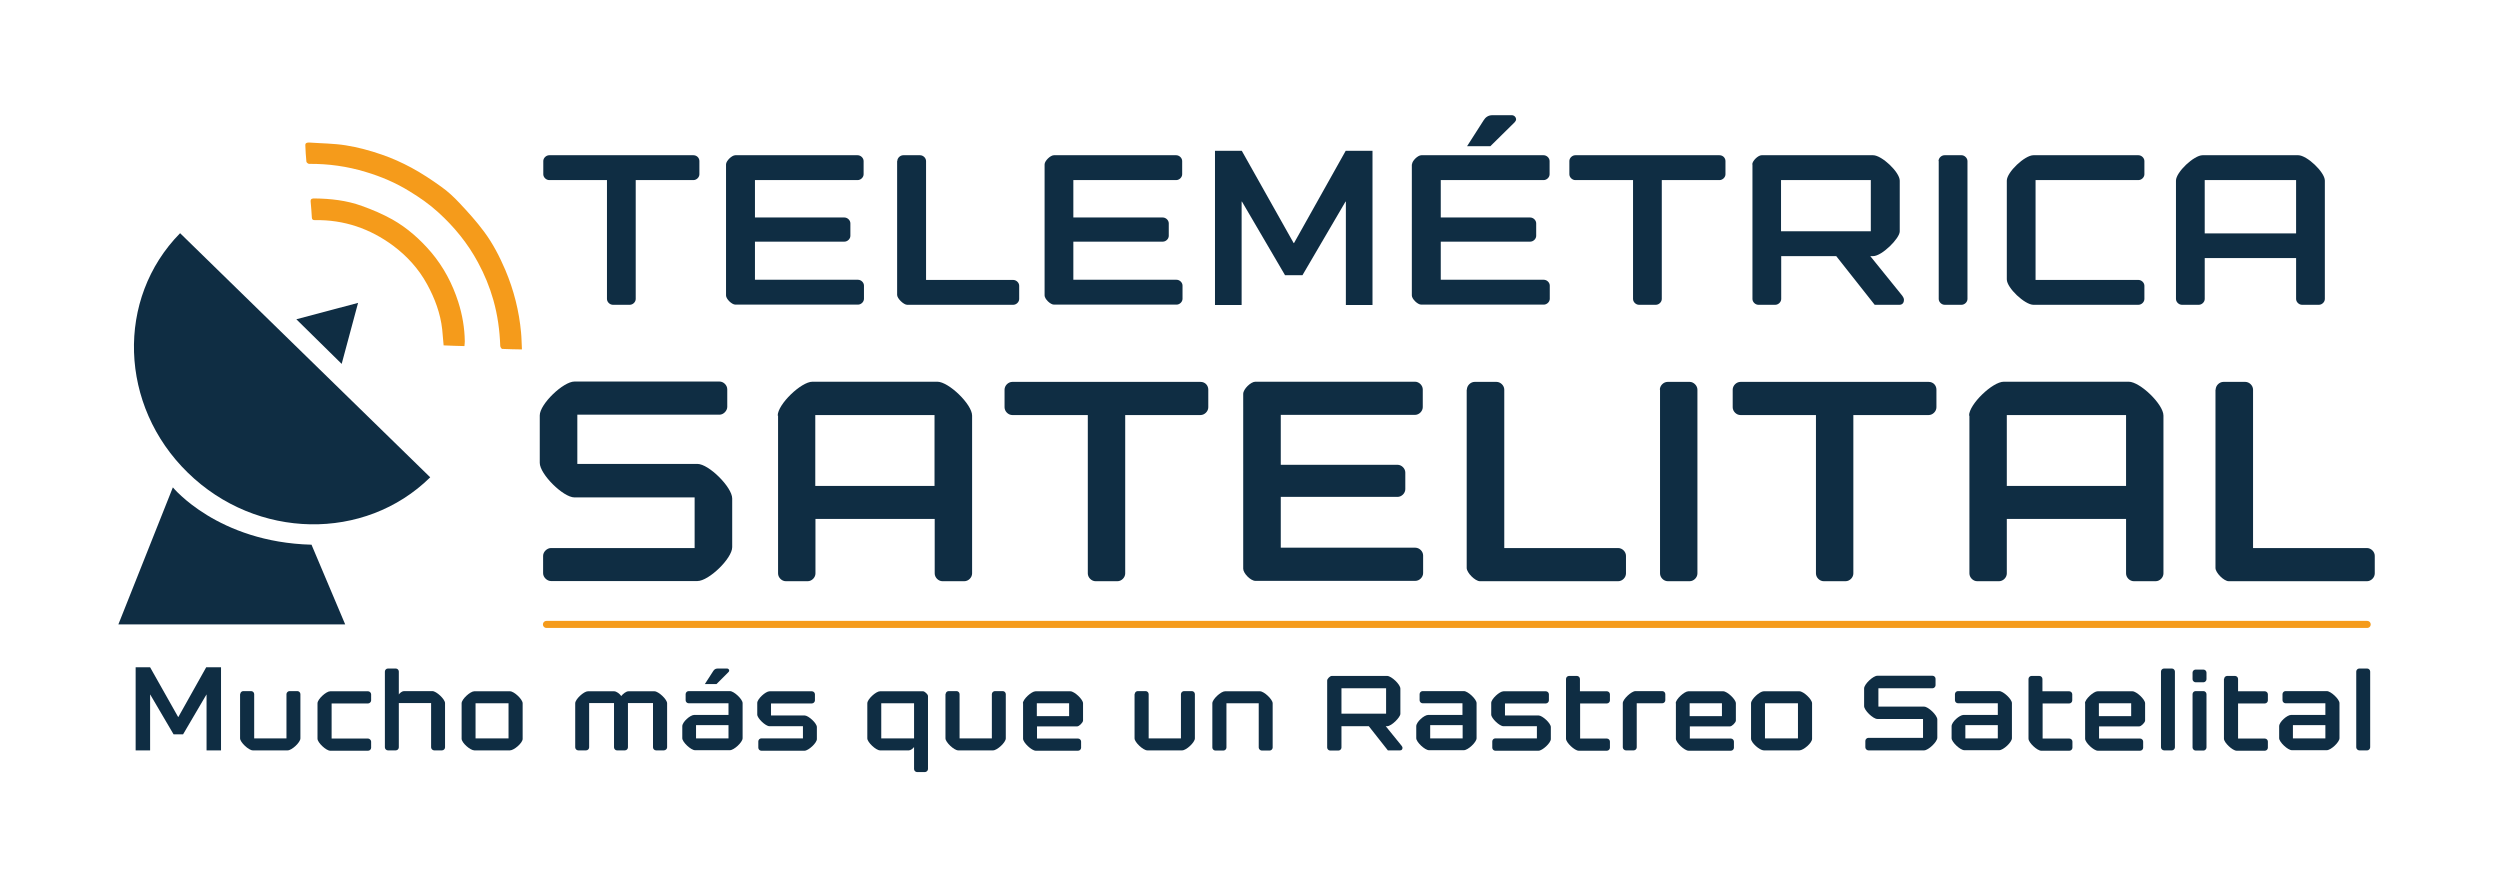
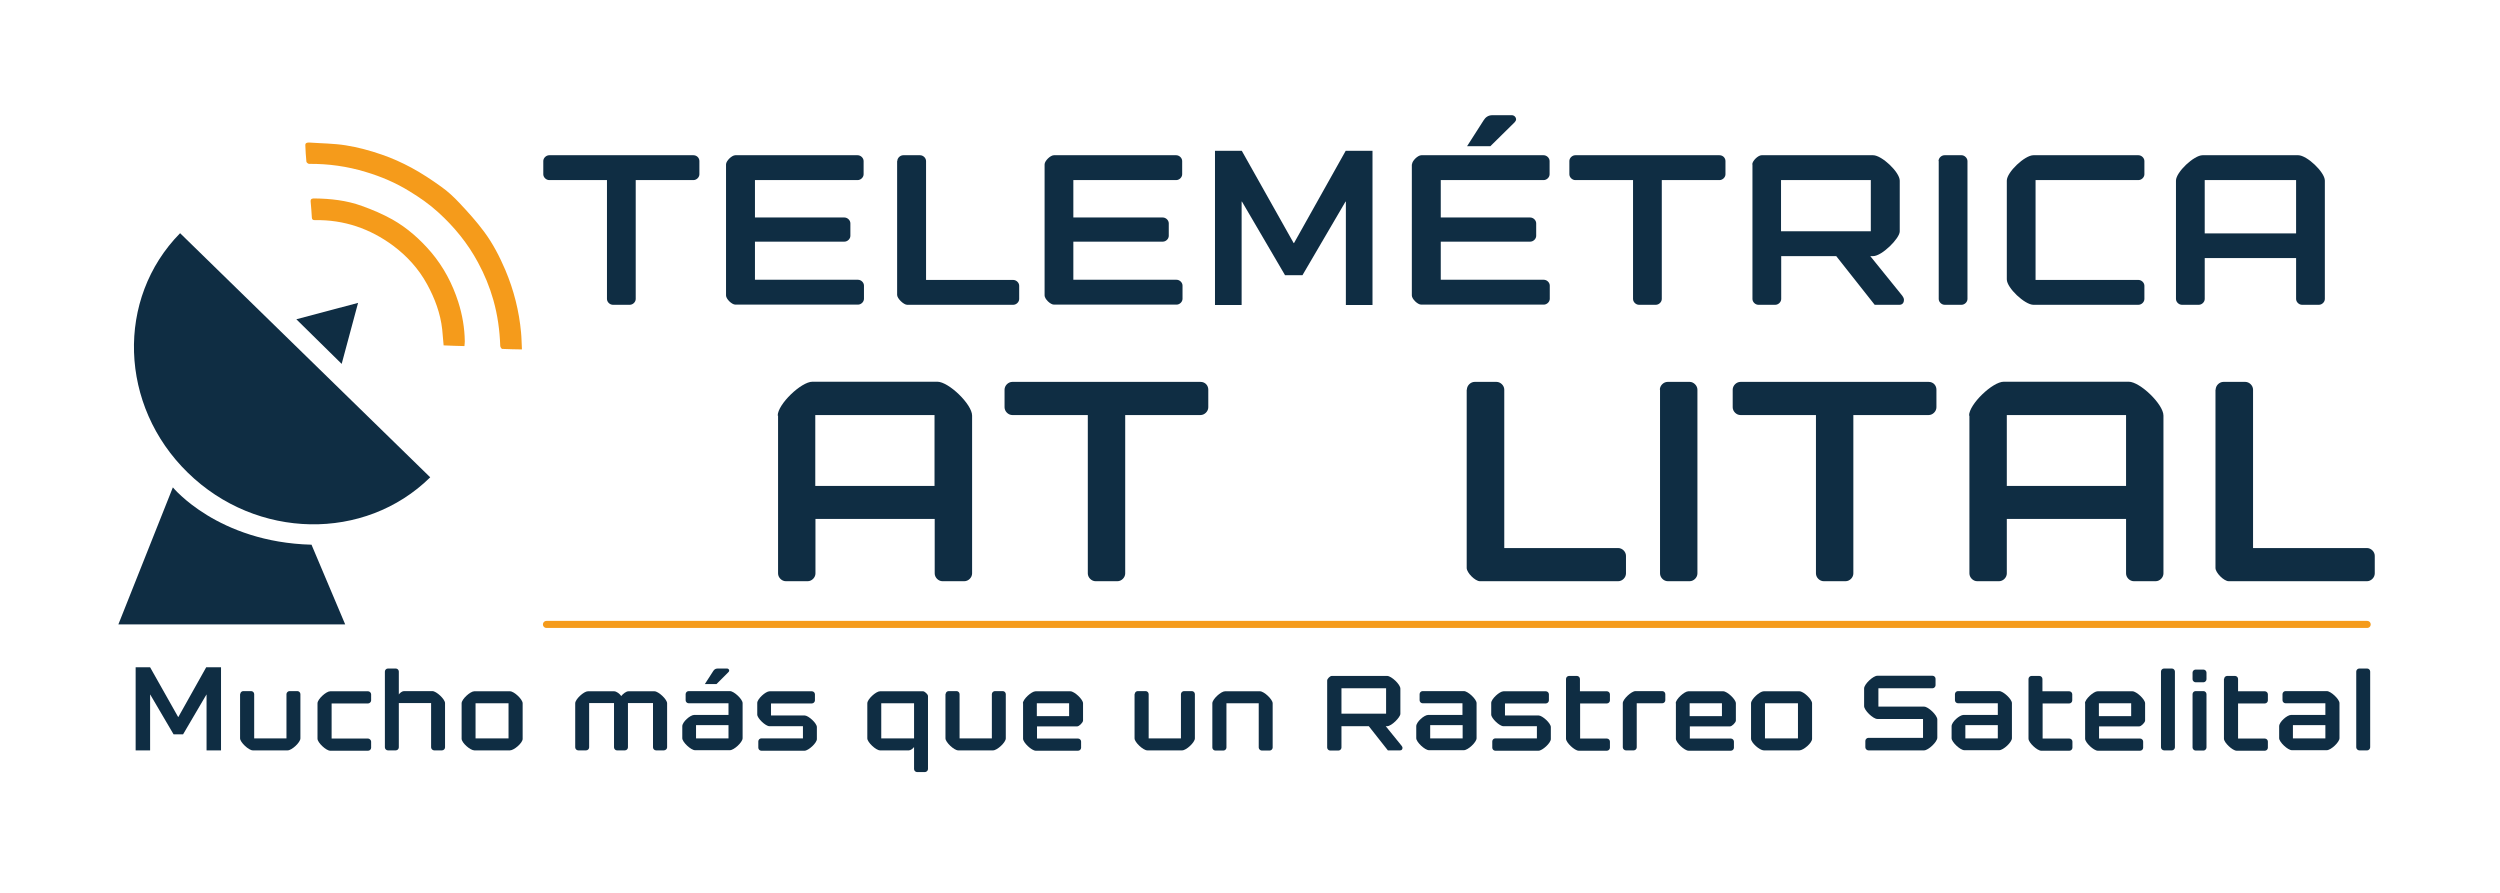
<svg xmlns="http://www.w3.org/2000/svg" version="1.1" id="Capa_1" x="0px" y="0px" viewBox="0 0 1417.3 506.2" enable-background="new 0 0 1417.3 506.2" xml:space="preserve">
  <path fill="#0F2D43" d="M813.3,239.9L813.3,239.9L813.3,239.9L813.3,239.9z" />
  <g>
    <path fill="#F59B1B" d="M295.9,198.1c-3.9-0.1-7.5-0.1-11.2-0.3c-0.4,0-1.1-1.1-1.1-1.7c-0.3-8.8-1.5-17.5-3.9-26   c-2.1-7.4-5-14.5-8.7-21.3c-5.8-10.8-13.4-20.1-22.4-28.3c-5-4.6-10.6-8.5-16.5-12.1c-7.8-4.8-16-8.3-24.7-10.9   c-10.5-3.2-21.2-4.7-32.2-4.6c-0.5,0-1.5-0.8-1.5-1.3c-0.3-3.1-0.5-6.2-0.6-9.2c-0.1-1.4,1-1.6,2.1-1.6c7,0.5,14.1,0.5,20.9,1.6   s13.6,2.9,20.2,5.2c5.9,2,11.6,4.6,17,7.5c5.9,3.2,11.5,6.9,16.9,10.8c3.7,2.6,7.1,5.8,10.2,9.1c4.9,5.2,9.7,10.5,14,16.3   c5,6.7,8.8,14.1,12.1,21.8c4.8,11.4,7.8,23.2,8.9,35.4C295.7,191.5,295.7,194.7,295.9,198.1z" />
    <path fill="#F59B1B" d="M263.3,196.2c-4.1-0.1-7.9-0.2-11.8-0.4c-0.3-3.1-0.5-6.1-0.8-9c-1-9.1-4.2-17.7-8.6-25.7   c-4.7-8.6-11.3-15.9-19.2-21.8c-13.1-9.7-27.9-14.8-44.4-14.5c-1.1,0-1.6-0.3-1.7-1.4c-0.2-3.1-0.4-6.2-0.7-9.2   c-0.1-1.6,1-1.7,2.1-1.7c9.2,0.1,18.4,1.1,27.1,4.3c5.9,2.1,11.7,4.6,17.1,7.6c8.5,4.8,15.8,11.3,22.1,18.7   c7,8.3,12,17.8,15.3,28.1c2.3,7.2,3.6,14.7,3.7,22.3C263.5,194.3,263.4,195.1,263.3,196.2z" />
  </g>
  <polygon fill="#0F2D43" points="203,171.7 168,181 193.7,206.3 " />
  <g>
    <path fill="#0F2D43" d="M102.1,132.2C65.6,169.3,67.5,230,106.5,268c38.9,38,100.3,39.1,137.4,2.6L102.1,132.2z" />
    <path fill="#0F2D43" d="M98,276.3c0,0,25.4,31.1,78.6,32.5l19.1,45.2H67.1L98,276.3z" />
  </g>
  <g>
    <g enable-background="new    ">
-       <path fill="#0F2D43" d="M307.9,315.1c0-2.3,2.3-4.4,4.4-4.4h81.5V282h-68.1c-6.4,0-19.7-13.2-19.7-19.6v-26.9    c0-6.4,13.3-19.2,19.7-19.2h82.2c2.3,0,4.4,2.1,4.4,4.4v10c0,2.1-2.1,4.4-4.4,4.4h-80.6v27.9h68.1c6.4,0,19.7,13.2,19.7,19.6v27.6    c0,6.4-13.3,19.2-19.7,19.2h-83.1c-2.1,0-4.4-2.1-4.4-4.4V315.1z" />
      <path fill="#0F2D43" d="M440.9,235.6c0-6.4,13.3-19.2,19.7-19.2h70.8c6.4,0,19.7,12.8,19.7,19.2v89.5c0,2.3-2.1,4.4-4.4,4.4h-12.4    c-2.3,0-4.4-2.1-4.4-4.4v-30.9h-67.6v30.9c0,2.3-2.1,4.4-4.4,4.4h-12.4c-2.3,0-4.4-2.1-4.4-4.4V235.6z M462.2,275.5h67.6v-40.2    h-67.6V275.5z" />
      <path fill="#0F2D43" d="M616.6,235.3h-42.7c-2.3,0-4.4-2.1-4.4-4.4v-10c0-2.3,2.1-4.4,4.4-4.4h106.7c2.7,0,4.4,2.1,4.4,4.4v10    c0,2.3-2.1,4.4-4.4,4.4h-42.7v89.8c0,2.3-2.1,4.4-4.4,4.4h-12.4c-2.3,0-4.4-2.1-4.4-4.4V235.3z" />
-       <path fill="#0F2D43" d="M704.8,223.3c0-2.7,4.3-6.9,6.9-6.9h90.5c2.3,0,4.4,2.1,4.4,4.4v10c0,2.3-2.1,4.4-4.4,4.4h-76.1v28.3h66.2    c2.3,0,4.4,2.1,4.4,4.4v9.4c0,2.3-2.1,4.4-4.4,4.4h-66.2v28.8h76.3c2.3,0,4.4,2.1,4.4,4.4v10c0,2.3-2.1,4.4-4.4,4.4h-90.7    c-2.7,0-6.9-4.3-6.9-6.9V223.3z" />
      <path fill="#0F2D43" d="M831.6,220.9c0-2.3,2.1-4.4,4.4-4.4h12.4c2.3,0,4.4,2.1,4.4,4.4v89.8h64.6c2.3,0,4.4,2.1,4.4,4.4v10    c0,2.3-2.1,4.4-4.4,4.4h-78.4c-2.7,0-7.5-4.8-7.5-7.5V220.9z" />
      <path fill="#0F2D43" d="M941,220.9c0-2.3,2.1-4.4,4.4-4.4h12.6c2.1,0,4.3,2.1,4.3,4.4v104.2c0,2.3-2.1,4.4-4.4,4.4h-12.4    c-2.3,0-4.4-2.1-4.4-4.4V220.9z" />
      <path fill="#0F2D43" d="M1029.4,235.3h-42.7c-2.3,0-4.4-2.1-4.4-4.4v-10c0-2.3,2.1-4.4,4.4-4.4h106.7c2.7,0,4.4,2.1,4.4,4.4v10    c0,2.3-2.1,4.4-4.4,4.4h-42.7v89.8c0,2.3-2.1,4.4-4.4,4.4h-12.4c-2.3,0-4.4-2.1-4.4-4.4V235.3z" />
      <path fill="#0F2D43" d="M1116.3,235.6c0-6.4,13.3-19.2,19.7-19.2h70.8c6.4,0,19.7,12.8,19.7,19.2v89.5c0,2.3-2.1,4.4-4.4,4.4    h-12.4c-2.3,0-4.4-2.1-4.4-4.4v-30.9h-67.6v30.9c0,2.3-2.1,4.4-4.4,4.4h-12.4c-2.3,0-4.4-2.1-4.4-4.4V235.6z M1137.7,275.5h67.6    v-40.2h-67.6V275.5z" />
      <path fill="#0F2D43" d="M1256.1,220.9c0-2.3,2.1-4.4,4.4-4.4h12.4c2.3,0,4.4,2.1,4.4,4.4v89.8h64.6c2.3,0,4.4,2.1,4.4,4.4v10    c0,2.3-2.1,4.4-4.4,4.4h-78.4c-2.7,0-7.5-4.8-7.5-7.5V220.9z" />
    </g>
    <g enable-background="new    ">
      <path fill="#0F2D43" d="M344.1,102.1h-32.7c-1.8,0-3.4-1.6-3.4-3.3v-7.5c0-1.7,1.6-3.3,3.4-3.3h81.7c2,0,3.4,1.6,3.4,3.3v7.5    c0,1.7-1.6,3.3-3.4,3.3h-32.7v67.4c0,1.7-1.6,3.3-3.4,3.3h-9.5c-1.8,0-3.4-1.6-3.4-3.3V102.1z" />
      <path fill="#0F2D43" d="M411.6,93.2c0-2,3.3-5.2,5.3-5.2h69.3c1.8,0,3.4,1.6,3.4,3.3v7.5c0,1.7-1.6,3.3-3.4,3.3H428v21.2h50.7    c1.8,0,3.4,1.6,3.4,3.3v7.1c0,1.7-1.6,3.3-3.4,3.3H428v21.6h58.4c1.8,0,3.4,1.6,3.4,3.3v7.5c0,1.7-1.6,3.3-3.4,3.3h-69.5    c-2,0-5.3-3.2-5.3-5.2V93.2z" />
      <path fill="#0F2D43" d="M508.7,91.3c0-1.7,1.6-3.3,3.4-3.3h9.5c1.8,0,3.4,1.6,3.4,3.3v67.4h49.4c1.8,0,3.4,1.6,3.4,3.3v7.5    c0,1.7-1.6,3.3-3.4,3.3h-60.1c-2,0-5.7-3.6-5.7-5.6V91.3z" />
      <path fill="#0F2D43" d="M592.2,93.2c0-2,3.3-5.2,5.3-5.2h69.3c1.8,0,3.4,1.6,3.4,3.3v7.5c0,1.7-1.6,3.3-3.4,3.3h-58.3v21.2h50.7    c1.8,0,3.4,1.6,3.4,3.3v7.1c0,1.7-1.6,3.3-3.4,3.3h-50.7v21.6H667c1.8,0,3.4,1.6,3.4,3.3v7.5c0,1.7-1.6,3.3-3.4,3.3h-69.5    c-2,0-5.3-3.2-5.3-5.2V93.2z" />
    </g>
    <g enable-background="new    ">
      <path fill="#0F2D43" d="M778.1,85.5v87.4H763v-58.6h-0.2L738.4,156h-9.9l-24.4-41.7h-0.2v58.6h-15.1V85.5H704l29.4,52.3h0.2    l29.3-52.3H778.1z" />
    </g>
    <g enable-background="new    ">
      <path fill="#0F2D43" d="M800.5,93.2c0-2,3.3-5.2,5.3-5.2h69.3c1.8,0,3.4,1.6,3.4,3.3v7.5c0,1.7-1.6,3.3-3.4,3.3h-58.3v21.2h50.7    c1.8,0,3.4,1.6,3.4,3.3v7.1c0,1.7-1.6,3.3-3.4,3.3h-50.7v21.6h58.4c1.8,0,3.4,1.6,3.4,3.3v7.5c0,1.7-1.6,3.3-3.4,3.3h-69.5    c-2,0-5.3-3.2-5.3-5.2V93.2z M831.7,82.9l9.4-14.7c1-1.6,2.5-2.9,5-2.9H857c1.5,0,2.5,1.2,2.5,2.4c0,0.5-0.4,1.2-0.8,1.6    l-13.8,13.6H831.7z" />
      <path fill="#0F2D43" d="M925.8,102.1h-32.7c-1.8,0-3.4-1.6-3.4-3.3v-7.5c0-1.7,1.6-3.3,3.4-3.3h81.7c2,0,3.4,1.6,3.4,3.3v7.5    c0,1.7-1.6,3.3-3.4,3.3h-32.7v67.4c0,1.7-1.6,3.3-3.4,3.3h-9.5c-1.8,0-3.4-1.6-3.4-3.3V102.1z" />
      <path fill="#0F2D43" d="M993.4,93.2c0-2,3.3-5.2,5.3-5.2h63.2c4.9,0,15.1,9.6,15.1,14.4v28.8c0,3.9-10.1,14-15.1,14h-1.6    l18.1,22.4c0.4,0.5,1,1.5,1,2.4c0,1.5-0.8,2.8-2.6,2.8h-14l-21.8-27.6h-31.2v24.3c0,1.7-1.6,3.3-3.4,3.3h-9.5    c-1.8,0-3.4-1.6-3.4-3.3V93.2z M1009.7,131.1h50.9v-29h-50.9V131.1z" />
      <path fill="#0F2D43" d="M1099,91.3c0-1.7,1.6-3.3,3.4-3.3h9.7c1.6,0,3.3,1.6,3.3,3.3v78.2c0,1.7-1.6,3.3-3.4,3.3h-9.5    c-1.8,0-3.4-1.6-3.4-3.3V91.3z" />
      <path fill="#0F2D43" d="M1137.7,102.4c0-4.8,10.2-14.4,15.1-14.4h59.5c1.8,0,3.4,1.6,3.4,3.3v7.5c0,1.7-1.6,3.3-3.4,3.3h-58.3    v56.6h58.3c1.8,0,3.4,1.6,3.4,3.3v7.5c0,1.7-1.6,3.3-3.4,3.3h-59.5c-4.9,0-15.1-9.6-15.1-14.4V102.4z" />
      <path fill="#0F2D43" d="M1233.6,102.4c0-4.8,10.2-14.4,15.1-14.4h54.2c4.9,0,15.1,9.6,15.1,14.4v67.1c0,1.7-1.6,3.3-3.4,3.3h-9.5    c-1.8,0-3.4-1.6-3.4-3.3v-23.2h-51.8v23.2c0,1.7-1.6,3.3-3.4,3.3h-9.5c-1.8,0-3.4-1.6-3.4-3.3V102.4z M1249.9,132.3h51.8v-30.2    h-51.8V132.3z" />
    </g>
  </g>
  <g enable-background="new    ">
    <path fill="#0F2D43" d="M125.3,378.3v47.1h-8.2v-31.6H117l-13.2,22.5h-5.4l-13.2-22.5h-0.1v31.6h-8.2v-47.1h8.2l15.9,28.2h0.1   l15.8-28.2H125.3z" />
  </g>
  <g enable-background="new    ">
    <path fill="#0F2D43" d="M136.2,393.5c0-0.9,0.8-1.7,1.7-1.7h4.5c0.9,0,1.7,0.8,1.7,1.7v25.1h18.3v-25.1c0-0.9,0.9-1.7,1.7-1.7h4.5   c0.9,0,1.7,0.8,1.7,1.7v25.1c0,2.3-4.9,6.8-7.2,6.8h-19.8c-2.3,0-7.2-4.6-7.2-6.8V393.5z" />
    <path fill="#0F2D43" d="M180,398.7c0-2.3,4.9-6.8,7.2-6.8h21.5c0.8,0,1.7,0.8,1.7,1.7v3.5c0,0.9-0.9,1.7-1.7,1.7h-20.7v19.9h20.7   c0.8,0,1.7,0.9,1.7,1.7v3.5c0,0.9-0.8,1.7-1.7,1.7h-21.5c-2.3,0-7.2-4.6-7.2-6.8V398.7z" />
    <path fill="#0F2D43" d="M218.2,380.7c0-0.9,0.8-1.7,1.7-1.7h4.5c0.9,0,1.7,0.8,1.7,1.7v13c0.5-0.8,1.9-1.9,2.9-1.9h16.1   c2.3,0,7.2,4.6,7.2,6.8v25.1c0,0.9-0.8,1.7-1.7,1.7h-4.5c-0.8,0-1.7-0.8-1.7-1.7v-25.1h-18.3v25.1c0,0.9-0.8,1.7-1.7,1.7h-4.5   c-0.9,0-1.7-0.8-1.7-1.7V380.7z" />
    <path fill="#0F2D43" d="M261.7,398.7c0-2.3,4.9-6.8,7.2-6.8h20.2c2.4,0,7.2,4.6,7.2,6.8v20.2c0,2.3-4.9,6.5-7.2,6.5h-20.2   c-2.3,0-7.2-4.3-7.2-6.6V398.7z M269.6,418.6h18.7v-19.9h-18.7V418.6z" />
    <path fill="#0F2D43" d="M326.1,398.7c0-2.3,4.9-6.8,7.2-6.8h14.8c1.4,0,3.2,1.4,4.1,2.7c1-1.3,2.8-2.7,4.1-2.7H371   c2.3,0,7.2,4.6,7.2,6.8v25c0,0.9-0.9,1.7-1.8,1.7h-4.5c-0.9,0-1.7-0.8-1.7-1.7v-25.1h-14.2v25.1c0,0.9-0.8,1.7-1.7,1.7h-4.6   c-0.8,0-1.6-0.8-1.6-1.7v-25.1H334v25.1c0,0.9-0.8,1.7-1.7,1.7h-4.5c-0.9,0-1.7-0.8-1.7-1.7V398.7z" />
    <path fill="#0F2D43" d="M386.8,411.7c0-2.4,4.5-6.4,6.8-6.4H413v-6.6h-22.6c-0.9,0-1.7-0.8-1.7-1.7v-3.5c0-0.9,0.8-1.7,1.7-1.7   h23.4c2.3,0,7.2,4.6,7.2,6.8v19.9c0,2.3-4.9,6.8-7.2,6.8H394c-2.3,0-7.2-4.6-7.2-6.8V411.7z M394.7,418.6H413v-7.5h-18.4V418.6z    M406.2,387.8h-6.6l4.7-7.3c0.5-0.8,1.2-1.5,2.5-1.5h5.4c0.7,0,1.2,0.6,1.2,1.2c0,0.3-0.2,0.6-0.4,0.8L406.2,387.8z" />
    <path fill="#0F2D43" d="M429.9,420.3c0-0.9,0.8-1.7,1.7-1.7h23.6v-6.9h-19c-2.2,0-6.9-4.5-6.9-6.6v-6.6c0-2.2,4.7-6.6,7-6.6h24   c0.9,0,1.7,0.8,1.7,1.7v3.5c0,0.8-0.8,1.7-1.7,1.7h-23.2v6.8h19c2.2,0,7,4.4,7,6.6v6.8c0,2.2-4.8,6.6-7,6.6h-24.5   c-0.9,0-1.7-0.8-1.7-1.7V420.3z" />
    <path fill="#0F2D43" d="M491.7,398.7c0-2.3,4.9-6.8,7.2-6.8h24.4c0.9,0,2.8,1.7,2.8,2.7V436c0,0.9-0.9,1.7-1.7,1.7h-4.5   c-0.9,0-1.7-0.8-1.7-1.7v-12.5c-0.6,0.9-2,1.9-2.9,1.9h-16.4c-2.3,0-7.2-4.6-7.2-6.8V398.7z M499.6,418.6h18.6v-19.9h-18.6V418.6z" />
    <path fill="#0F2D43" d="M536.1,393.5c0-0.9,0.8-1.7,1.7-1.7h4.5c0.9,0,1.7,0.8,1.7,1.7v25.1h18.3v-25.1c0-0.9,0.9-1.7,1.7-1.7h4.5   c0.9,0,1.7,0.8,1.7,1.7v25.1c0,2.3-4.9,6.8-7.2,6.8h-19.8c-2.3,0-7.2-4.6-7.2-6.8V393.5z" />
    <path fill="#0F2D43" d="M579.9,398.7c0-2.3,4.9-6.8,7.2-6.8h19.7c2.3,0,7.2,4.6,7.2,6.8v9.8c0,1.1-2.2,3.3-3.3,3.3h-22.8v6.9h23.3   c0.9,0,1.7,0.8,1.7,1.7v3.5c0,0.9-0.8,1.7-1.7,1.7h-24c-2.3,0-7.2-4.6-7.2-6.8V398.7z M587.8,406h18.3v-7.3h-18.3V406z" />
    <path fill="#0F2D43" d="M643.3,393.5c0-0.9,0.8-1.7,1.7-1.7h4.5c0.9,0,1.7,0.8,1.7,1.7v25.1h18.3v-25.1c0-0.9,0.9-1.7,1.7-1.7h4.5   c0.9,0,1.7,0.8,1.7,1.7v25.1c0,2.3-4.9,6.8-7.2,6.8h-19.8c-2.3,0-7.2-4.6-7.2-6.8V393.5z" />
    <path fill="#0F2D43" d="M687.3,398.7c0-2.3,4.9-6.8,7.2-6.8h19.8c2.3,0,7.2,4.6,7.2,6.8v25.1c0,0.9-0.8,1.7-1.7,1.7h-4.5   c-0.8,0-1.7-0.8-1.7-1.7v-25.1h-18.3v25.1c0,0.9-0.8,1.7-1.7,1.7H689c-0.9,0-1.7-0.8-1.7-1.7V398.7z" />
    <path fill="#0F2D43" d="M752.4,385.8c0-1,1.6-2.6,2.6-2.6h31.4c2.4,0,7.5,4.8,7.5,7.2v14.3c0,1.9-5,7-7.5,7h-0.8l9,11.1   c0.2,0.3,0.5,0.7,0.5,1.2c0,0.7-0.4,1.4-1.3,1.4h-7l-10.8-13.7h-15.5v12.1c0,0.9-0.8,1.7-1.7,1.7h-4.7c-0.9,0-1.7-0.8-1.7-1.7   V385.8z M760.5,404.6h25.3v-14.4h-25.3V404.6z" />
    <path fill="#0F2D43" d="M802.9,411.7c0-2.4,4.5-6.4,6.8-6.4h19.4v-6.6h-22.6c-0.9,0-1.7-0.8-1.7-1.7v-3.5c0-0.9,0.8-1.7,1.7-1.7   h23.4c2.3,0,7.2,4.6,7.2,6.8v19.9c0,2.3-4.9,6.8-7.2,6.8h-19.8c-2.3,0-7.2-4.6-7.2-6.8V411.7z M810.8,418.6h18.4v-7.5h-18.4V418.6z   " />
    <path fill="#0F2D43" d="M846,420.3c0-0.9,0.8-1.7,1.7-1.7h23.6v-6.9h-19c-2.2,0-6.9-4.5-6.9-6.6v-6.6c0-2.2,4.7-6.6,7-6.6h24   c0.9,0,1.7,0.8,1.7,1.7v3.5c0,0.8-0.8,1.7-1.7,1.7h-23.2v6.8h19c2.2,0,7,4.4,7,6.6v6.8c0,2.2-4.8,6.6-7,6.6h-24.5   c-0.9,0-1.7-0.8-1.7-1.7V420.3z" />
    <path fill="#0F2D43" d="M887.8,384.9c0-0.9,0.8-1.7,1.7-1.7h4.5c0.9,0,1.7,0.8,1.7,1.7v7H911c0.9,0,1.7,0.8,1.7,1.7v3.5   c0,0.9-0.8,1.7-1.7,1.7h-15.2v19.9H911c0.9,0,1.7,0.8,1.7,1.7v3.5c0,0.9-0.8,1.7-1.7,1.7h-16c-2.3,0-7.2-4.6-7.2-6.8V384.9z" />
    <path fill="#0F2D43" d="M927.9,423.7c0,0.9-0.8,1.7-1.7,1.7h-4.5c-0.8,0-1.7-0.8-1.7-1.7v-25.1c0-2.2,4.9-6.8,7.2-6.8h15.2   c0.9,0,1.7,0.8,1.7,1.7v3.5c0,0.9-0.8,1.7-1.7,1.7h-14.5V423.7z" />
    <path fill="#0F2D43" d="M950,398.7c0-2.3,4.9-6.8,7.2-6.8h19.7c2.3,0,7.2,4.6,7.2,6.8v9.8c0,1.1-2.2,3.3-3.3,3.3h-22.8v6.9h23.3   c0.9,0,1.7,0.8,1.7,1.7v3.5c0,0.9-0.8,1.7-1.7,1.7h-24c-2.3,0-7.2-4.6-7.2-6.8V398.7z M957.9,406h18.3v-7.3h-18.3V406z" />
    <path fill="#0F2D43" d="M992.7,398.7c0-2.3,4.9-6.8,7.2-6.8h20.2c2.4,0,7.2,4.6,7.2,6.8v20.2c0,2.3-4.9,6.5-7.2,6.5h-20.2   c-2.3,0-7.2-4.3-7.2-6.6V398.7z M1000.6,418.6h18.7v-19.9h-18.7V418.6z" />
    <path fill="#0F2D43" d="M1057.5,420c0-0.9,0.9-1.7,1.7-1.7h31v-10.7h-25.9c-2.4,0-7.5-4.9-7.5-7.3v-10c0-2.4,5.1-7.2,7.5-7.2h31.3   c0.9,0,1.7,0.8,1.7,1.7v3.7c0,0.8-0.8,1.7-1.7,1.7h-30.7v10.4h25.9c2.4,0,7.5,4.9,7.5,7.3v10.3c0,2.4-5.1,7.2-7.5,7.2h-31.6   c-0.8,0-1.7-0.8-1.7-1.7V420z" />
    <path fill="#0F2D43" d="M1106.4,411.7c0-2.4,4.5-6.4,6.8-6.4h19.4v-6.6h-22.6c-0.9,0-1.7-0.8-1.7-1.7v-3.5c0-0.9,0.8-1.7,1.7-1.7   h23.4c2.3,0,7.2,4.6,7.2,6.8v19.9c0,2.3-4.9,6.8-7.2,6.8h-19.8c-2.3,0-7.2-4.6-7.2-6.8V411.7z M1114.2,418.6h18.4v-7.5h-18.4V418.6   z" />
    <path fill="#0F2D43" d="M1150,384.9c0-0.9,0.8-1.7,1.7-1.7h4.5c0.9,0,1.7,0.8,1.7,1.7v7h15.2c0.9,0,1.7,0.8,1.7,1.7v3.5   c0,0.9-0.8,1.7-1.7,1.7H1158v19.9h15.2c0.9,0,1.7,0.8,1.7,1.7v3.5c0,0.9-0.8,1.7-1.7,1.7h-16c-2.3,0-7.2-4.6-7.2-6.8V384.9z" />
    <path fill="#0F2D43" d="M1182,398.7c0-2.3,4.9-6.8,7.2-6.8h19.7c2.3,0,7.2,4.6,7.2,6.8v9.8c0,1.1-2.2,3.3-3.3,3.3h-22.8v6.9h23.3   c0.9,0,1.7,0.8,1.7,1.7v3.5c0,0.9-0.8,1.7-1.7,1.7h-24c-2.3,0-7.2-4.6-7.2-6.8V398.7z M1189.9,406h18.3v-7.3h-18.3V406z" />
    <path fill="#0F2D43" d="M1225.1,380.7c0-0.9,0.8-1.7,1.7-1.7h4.5c0.9,0,1.7,0.8,1.7,1.7v43c0,0.8-0.8,1.7-1.6,1.7h-4.6   c-0.9,0-1.7-0.9-1.7-1.7V380.7z" />
    <path fill="#0F2D43" d="M1243,381.3c0-0.9,0.8-1.7,1.7-1.7h4.5c0.9,0,1.7,0.8,1.7,1.7v3.8c0,0.8-0.8,1.7-1.7,1.7h-4.5   c-0.8,0-1.7-0.8-1.7-1.7V381.3z M1243,393.5c0-0.9,0.8-1.7,1.7-1.7h4.5c0.9,0,1.7,0.8,1.7,1.7v30.3c0,0.8-0.8,1.7-1.6,1.7h-4.6   c-0.9,0-1.7-0.9-1.7-1.7V393.5z" />
    <path fill="#0F2D43" d="M1260.9,384.9c0-0.9,0.8-1.7,1.7-1.7h4.5c0.9,0,1.7,0.8,1.7,1.7v7h15.2c0.9,0,1.7,0.8,1.7,1.7v3.5   c0,0.9-0.8,1.7-1.7,1.7h-15.2v19.9h15.2c0.9,0,1.7,0.8,1.7,1.7v3.5c0,0.9-0.8,1.7-1.7,1.7h-16c-2.3,0-7.2-4.6-7.2-6.8V384.9z" />
    <path fill="#0F2D43" d="M1292.1,411.7c0-2.4,4.5-6.4,6.8-6.4h19.4v-6.6h-22.6c-0.9,0-1.7-0.8-1.7-1.7v-3.5c0-0.9,0.8-1.7,1.7-1.7   h23.4c2.3,0,7.2,4.6,7.2,6.8v19.9c0,2.3-4.9,6.8-7.2,6.8h-19.8c-2.3,0-7.2-4.6-7.2-6.8V411.7z M1299.9,418.6h18.4v-7.5h-18.4V418.6   z" />
    <path fill="#0F2D43" d="M1335.8,380.7c0-0.9,0.8-1.7,1.7-1.7h4.5c0.9,0,1.7,0.8,1.7,1.7v43c0,0.8-0.8,1.7-1.6,1.7h-4.6   c-0.9,0-1.7-0.9-1.7-1.7V380.7z" />
  </g>
  <line fill="none" stroke="#F59B1B" stroke-width="4" stroke-linecap="round" stroke-linejoin="round" stroke-miterlimit="10" x1="309.8" y1="354" x2="1342" y2="354" />
</svg>